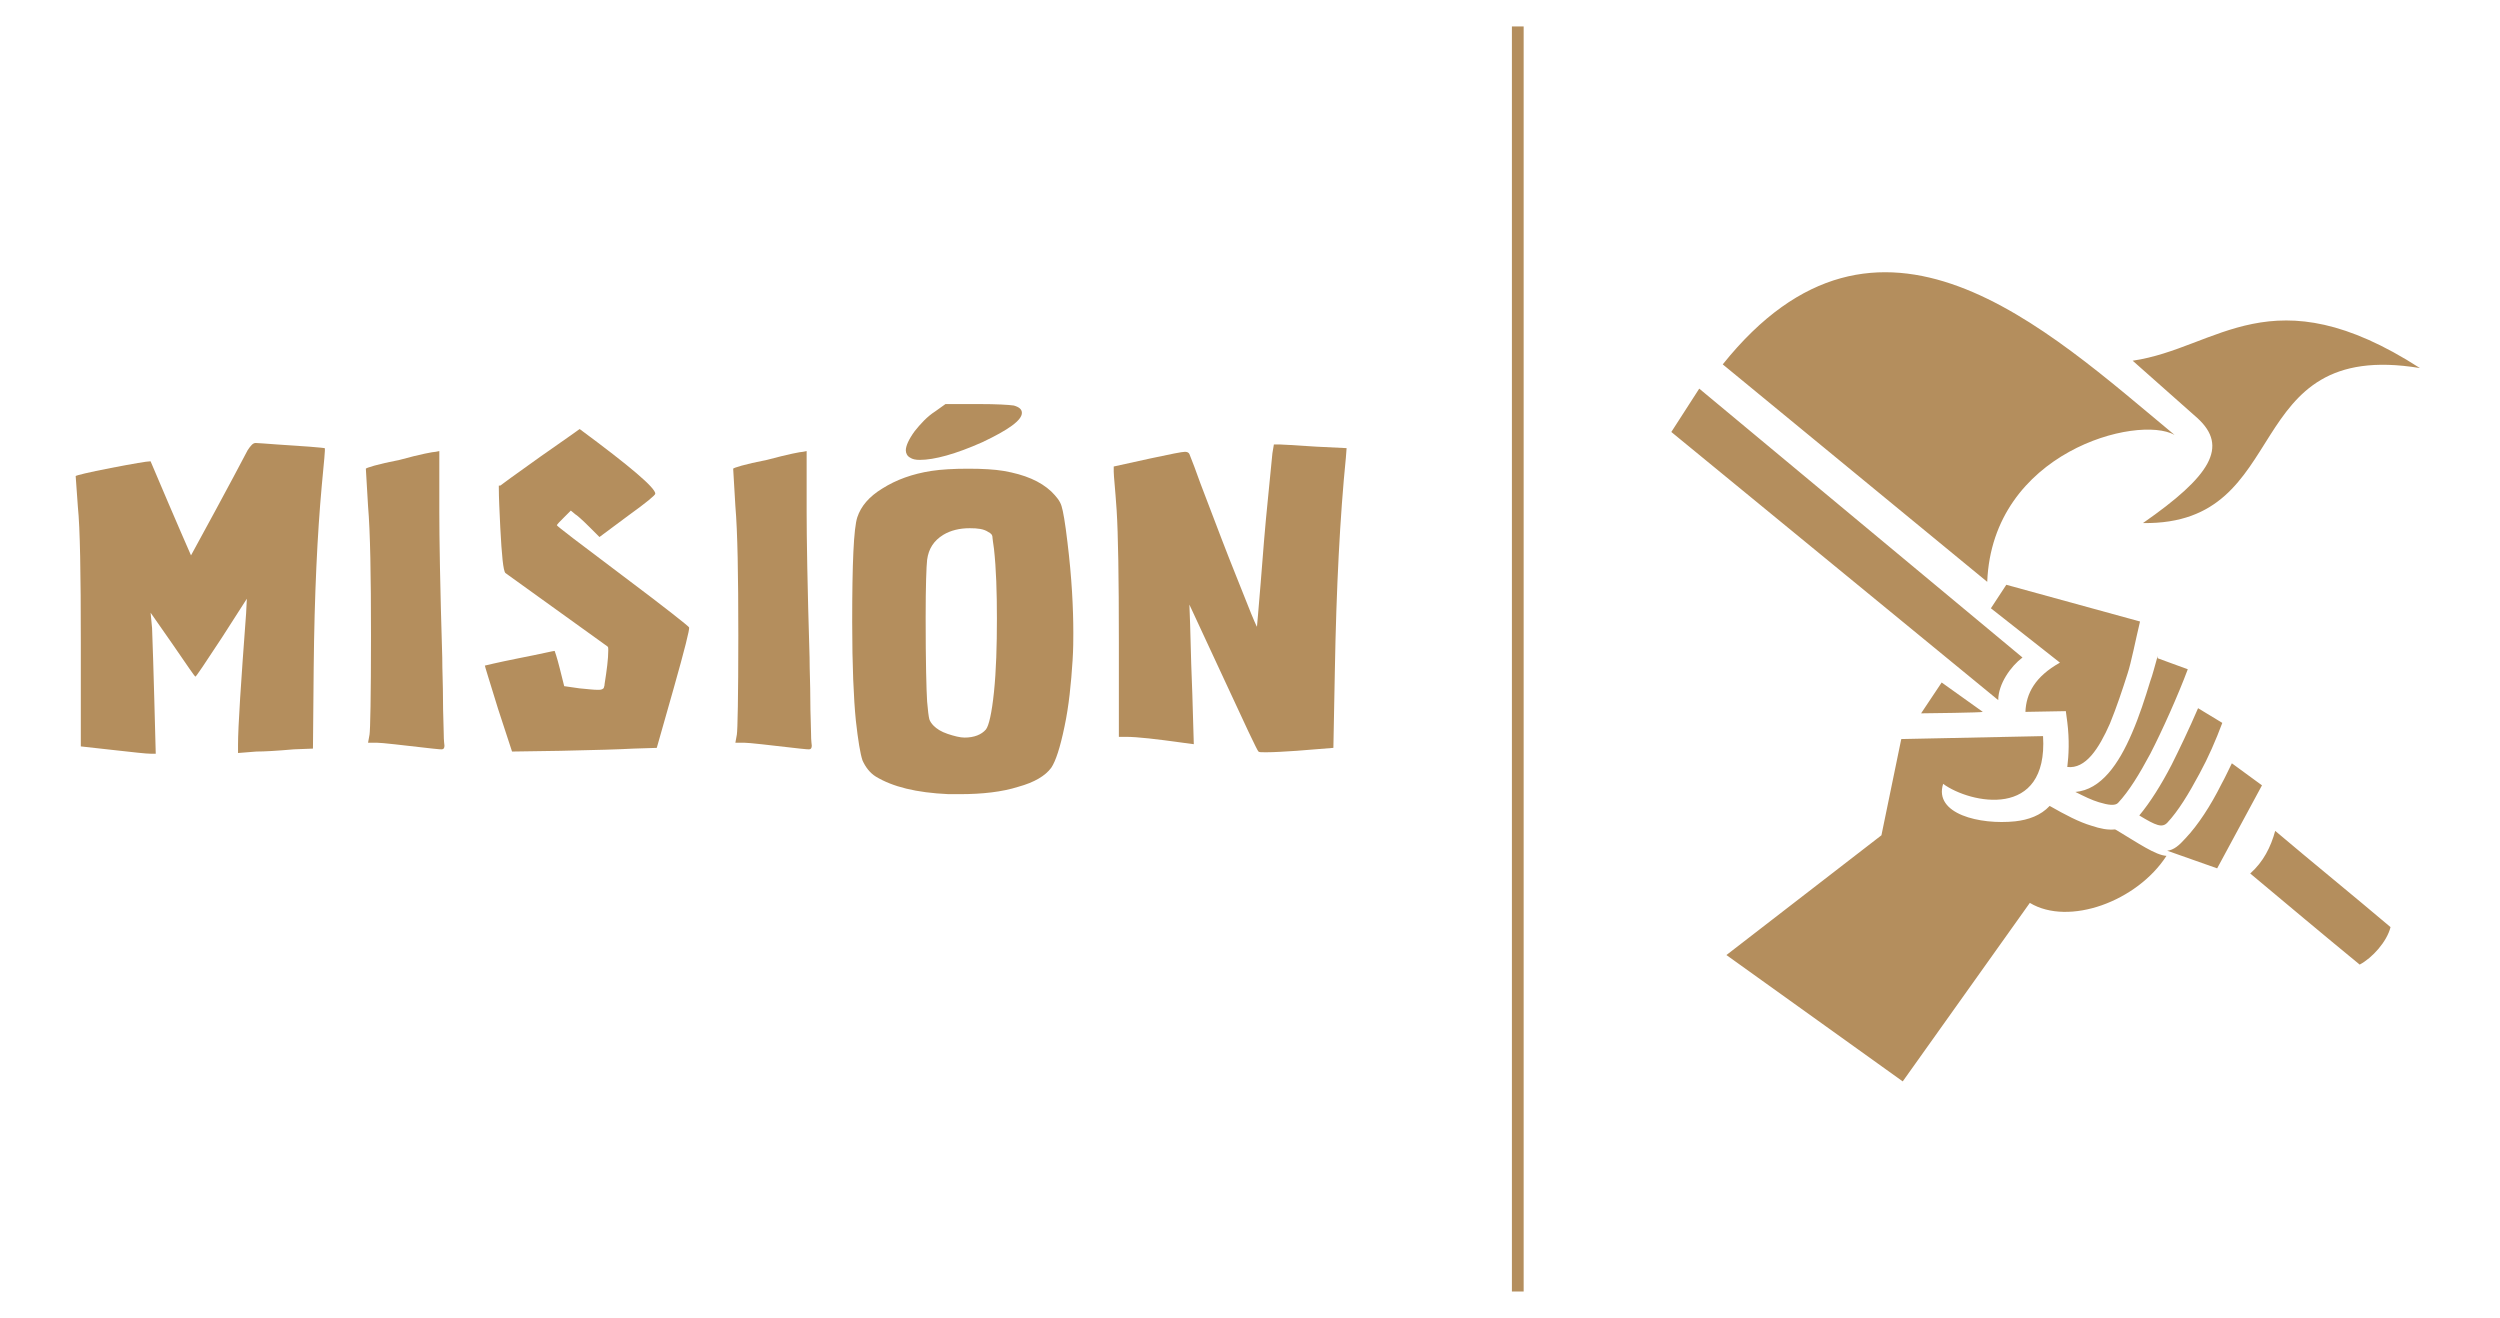
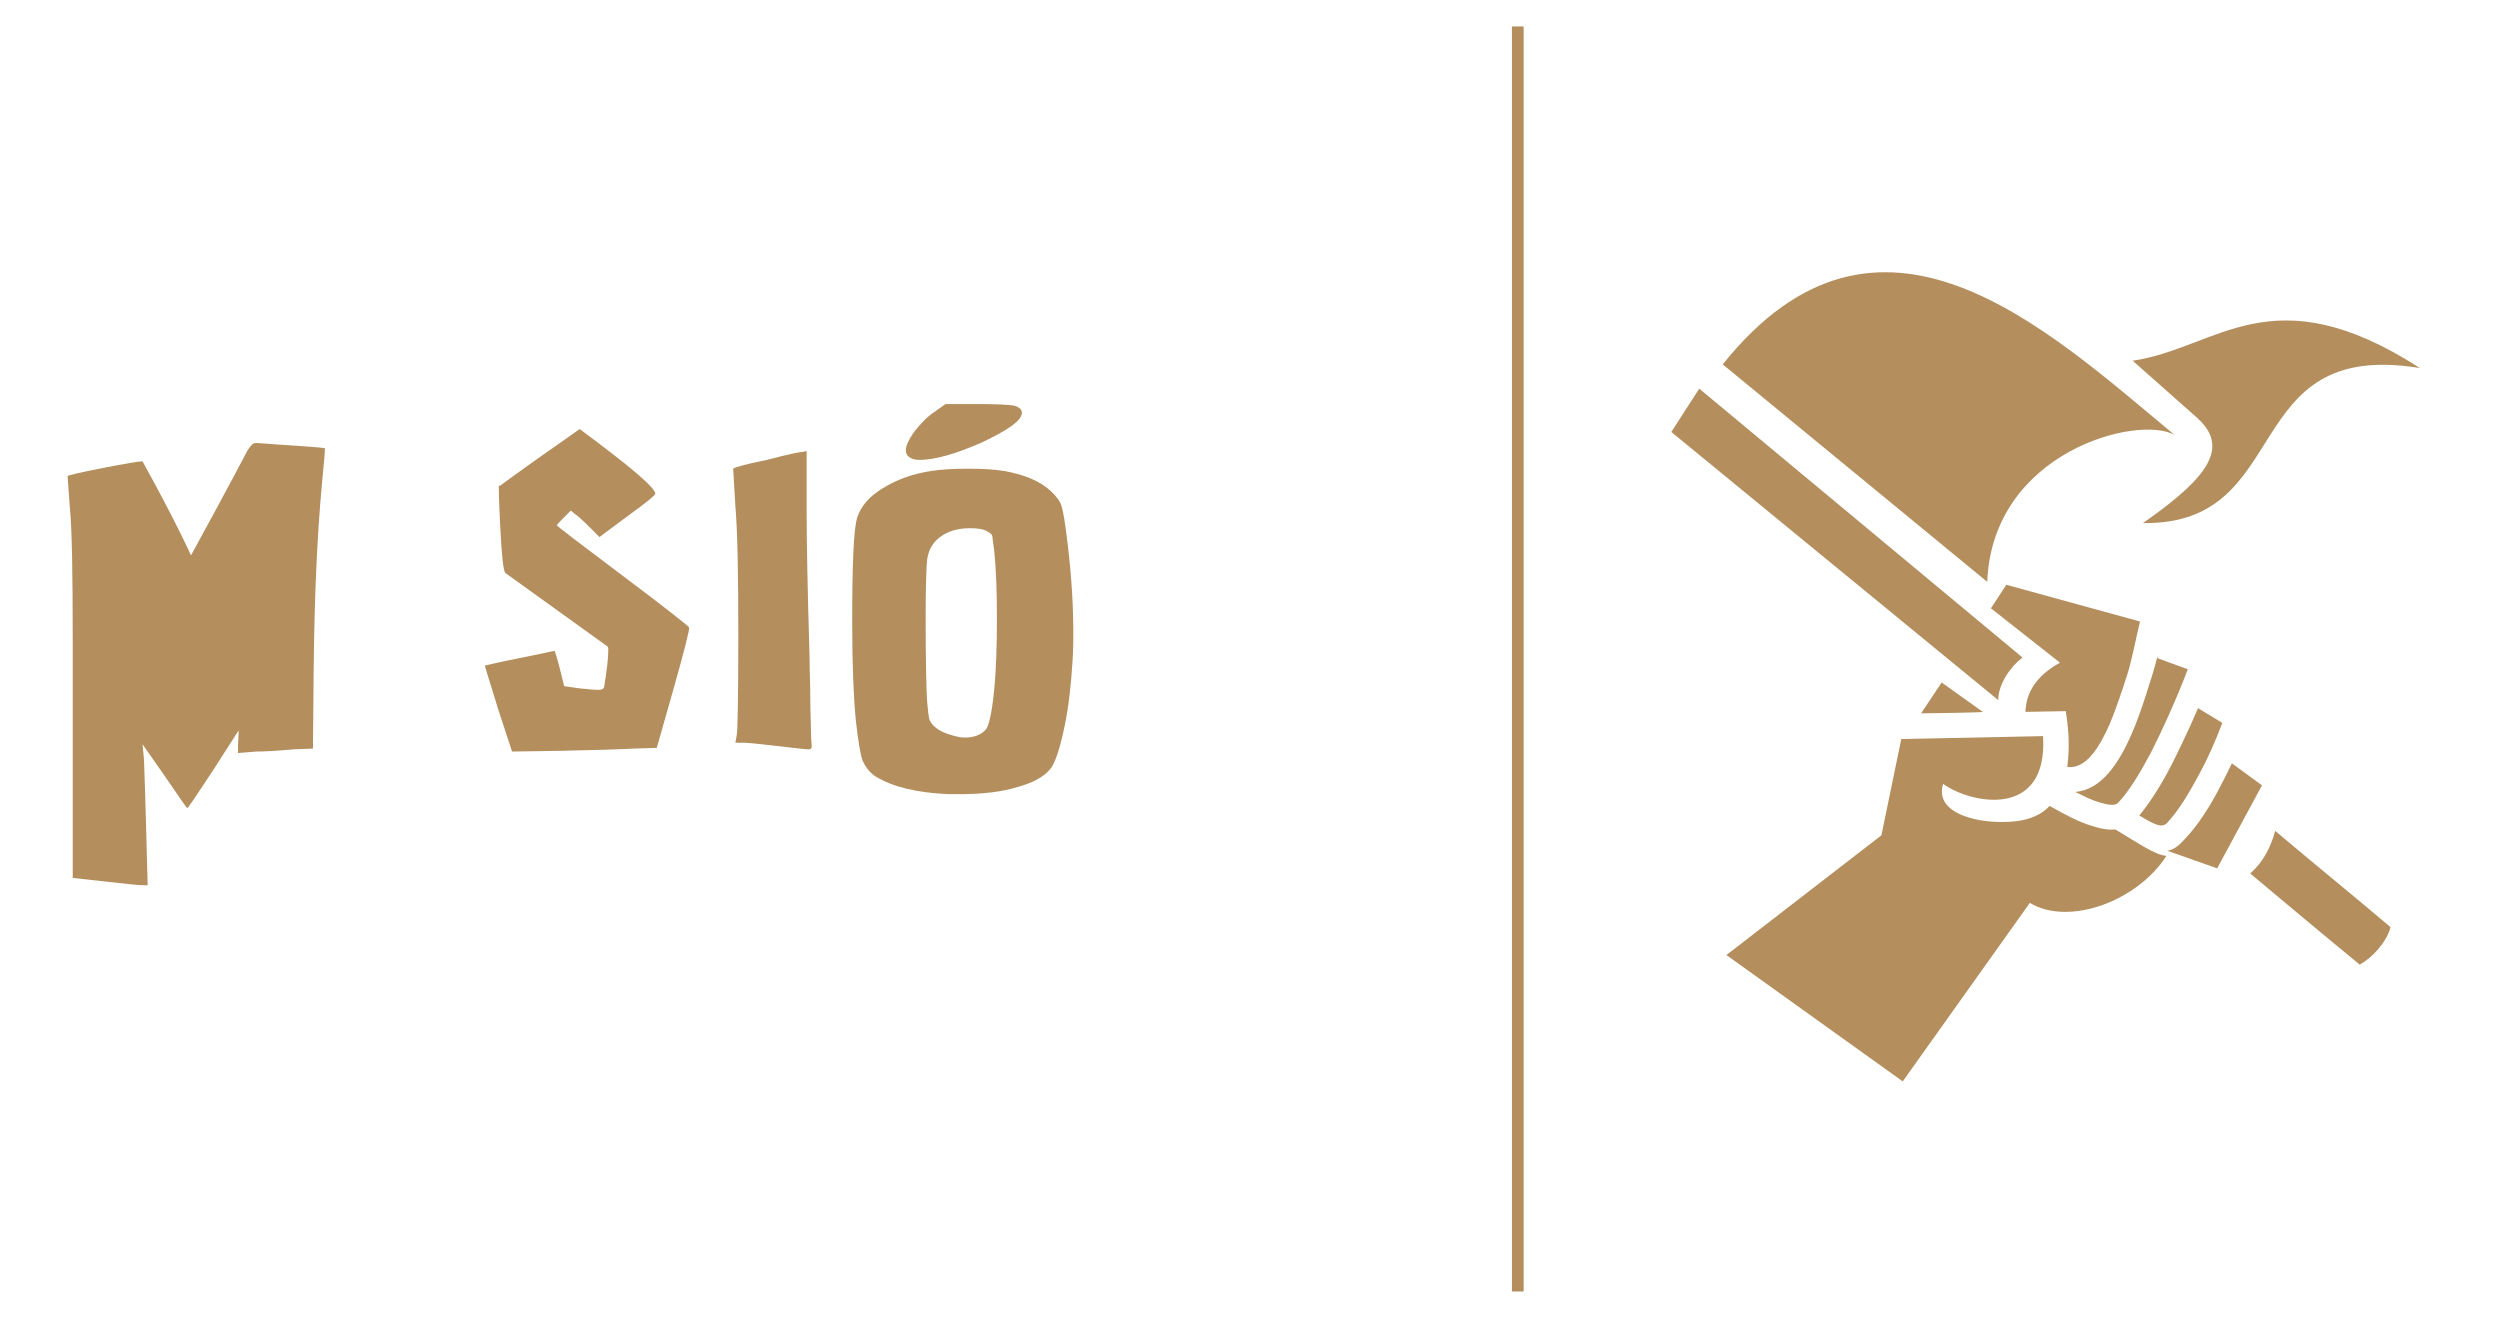
<svg xmlns="http://www.w3.org/2000/svg" id="Capa_1" x="0px" y="0px" viewBox="0 0 340.3 179.4" style="enable-background:new 0 0 340.3 179.4;" xml:space="preserve">
  <style type="text/css">	.st0{fill:#B48E5D;}	.st1{fill-rule:evenodd;clip-rule:evenodd;fill:#B48E5D;}</style>
  <g>
-     <path class="st0" d="M26,75.6c5.2-9.5,7.7-14.3,7.7-14.3c0.4-0.6,0.7-1,1.1-1c0.4,0,1.4,0.1,2.9,0.2c1.5,0.1,3,0.2,4.4,0.3  c1.4,0.1,2.1,0.2,2.1,0.2c0.1,0.1-0.1,1.8-0.4,5.1c-0.6,6.6-1,14.8-1.1,24.8l-0.1,11L40,102c-2.3,0.2-4,0.3-5.1,0.3l-2.5,0.2v-1.1  c0-2.5,0.4-8.5,1.1-17.9l0.1-2l-3.4,5.3c-2.3,3.5-3.5,5.3-3.6,5.3c-0.1,0-1.1-1.5-3.1-4.4l-3-4.3l0.2,2.1c0.1,2.7,0.2,5.9,0.3,9.6  l0.2,7.5h-0.6c-0.7,0-2.4-0.2-5.1-0.5l-4.5-0.5V87.4c0-9.3-0.1-15.5-0.4-18.4l-0.3-4.2c0.1-0.1,1.7-0.5,4.8-1.1  c3.1-0.6,4.9-0.9,5.3-0.9h0.1C24.1,71.3,26,75.6,26,75.6z" />
-     <path class="st0" d="M59.3,61.5l0.5-0.1v8.3c0,3.4,0.1,10,0.4,19.8c0,1.8,0.1,3.7,0.1,5.7s0.1,3.6,0.1,4.6c0,1.1,0.1,1.6,0.1,1.7  c0,0.3-0.1,0.5-0.4,0.5c0,0-0.4,0-1.2-0.1c-4.4-0.5-6.9-0.8-7.6-0.8h-1.2l0.2-1.1c0.1-0.6,0.2-5.1,0.2-13.5  c0-8.2-0.1-14.1-0.4-17.6c-0.2-3.3-0.3-5-0.3-5.1c0-0.1,1.5-0.6,4.6-1.2C57.3,61.8,59,61.5,59.3,61.5z" />
+     <path class="st0" d="M26,75.6c5.2-9.5,7.7-14.3,7.7-14.3c0.4-0.6,0.7-1,1.1-1c0.4,0,1.4,0.1,2.9,0.2c1.5,0.1,3,0.2,4.4,0.3  c1.4,0.1,2.1,0.2,2.1,0.2c0.1,0.1-0.1,1.8-0.4,5.1c-0.6,6.6-1,14.8-1.1,24.8l-0.1,11L40,102c-2.3,0.2-4,0.3-5.1,0.3l-2.5,0.2v-1.1  l0.1-2l-3.4,5.3c-2.3,3.5-3.5,5.3-3.6,5.3c-0.1,0-1.1-1.5-3.1-4.4l-3-4.3l0.2,2.1c0.1,2.7,0.2,5.9,0.3,9.6  l0.2,7.5h-0.6c-0.7,0-2.4-0.2-5.1-0.5l-4.5-0.5V87.4c0-9.3-0.1-15.5-0.4-18.4l-0.3-4.2c0.1-0.1,1.7-0.5,4.8-1.1  c3.1-0.6,4.9-0.9,5.3-0.9h0.1C24.1,71.3,26,75.6,26,75.6z" />
    <path class="st0" d="M68.1,66.1c0.1-0.1,1.9-1.4,5.4-3.9c3.6-2.5,5.4-3.8,5.4-3.8c6.9,5.1,10.3,8,10.3,8.8c0,0.2-1.2,1.2-3.7,3  l-3.9,2.9l-1.3-1.3c-1.1-1.1-1.8-1.7-2-1.8l-0.6-0.5l-0.9,0.9c-0.6,0.6-1,1-1,1.1c0,0.1,3,2.4,9,6.9c6,4.5,9,6.9,9,7  c0.1,0.2-0.6,3-2.1,8.3l-2.3,8.1l-3.2,0.1c-1.8,0.1-5.1,0.2-9.9,0.3l-6.6,0.1l-1.9-5.8c-1.2-3.9-1.8-5.8-1.8-5.9c0,0,1.6-0.4,4.6-1  c3.1-0.6,4.7-1,4.9-1c0,0,0.3,0.8,0.7,2.4l0.6,2.4l2.1,0.3c1.1,0.1,1.9,0.2,2.5,0.2c0.2,0,0.4,0,0.6-0.1c0.1-0.1,0.2-0.1,0.2-0.2  c0-0.1,0.1-0.2,0.1-0.5c0.3-1.9,0.5-3.4,0.5-4.6c0-0.3,0-0.4-0.1-0.5l-13.9-10c-0.3-0.3-0.5-2.4-0.7-6.2c-0.1-2.2-0.2-4-0.2-5.5  V66.1z" />
    <path class="st0" d="M109.3,61.5l0.5-0.1v8.3c0,3.4,0.1,10,0.4,19.8c0,1.8,0.1,3.7,0.1,5.7s0.1,3.6,0.1,4.6c0,1.1,0.1,1.6,0.1,1.7  c0,0.3-0.1,0.5-0.4,0.5c0,0-0.4,0-1.2-0.1c-4.4-0.5-6.9-0.8-7.6-0.8h-1.2l0.2-1.1c0.1-0.6,0.2-5.1,0.2-13.5  c0-8.2-0.1-14.1-0.4-17.6c-0.2-3.3-0.3-5-0.3-5.1c0-0.1,1.5-0.6,4.6-1.2C107.4,61.8,109,61.5,109.3,61.5z" />
    <path class="st0" d="M126.8,64.1c1.3-0.2,3-0.3,5-0.3c2,0,3.6,0.1,4.8,0.3c2.9,0.5,5,1.4,6.5,2.8c0.7,0.7,1.2,1.3,1.4,2  c0.2,0.6,0.5,2.3,0.8,4.9c0.6,4.9,0.8,9,0.8,12.4c0,0.9,0,2.1-0.1,3.7c-0.2,3.1-0.5,6.2-1.1,9c-0.6,2.9-1.2,4.7-1.8,5.6  c-0.8,1.1-2.3,2-4.5,2.6c-2.2,0.7-4.9,1-7.9,1c-0.2,0-0.4,0-0.8,0c-0.4,0-0.6,0-0.8,0c-4.4-0.2-7.6-1-9.9-2.4  c-0.8-0.5-1.4-1.3-1.8-2.2c-0.3-0.9-0.6-2.7-0.9-5.4c-0.3-3-0.5-7.5-0.5-13.4c0-8,0.2-12.8,0.7-14.3c0.5-1.5,1.6-2.8,3.4-3.9  C122,65.3,124.2,64.5,126.8,64.1z M127.3,56l1.4-1h4.5c2.5,0,4.1,0.1,4.8,0.2c0.7,0.2,1.1,0.5,1.1,1c0,1-1.8,2.3-5.4,4  c-3.6,1.6-6.5,2.4-8.5,2.4c-0.6,0-1-0.1-1.3-0.3c-0.4-0.2-0.6-0.6-0.6-1c0-0.6,0.4-1.5,1.2-2.6C125.3,57.7,126.2,56.7,127.3,56z   M134.5,72.4c-0.6-0.4-1.4-0.5-2.5-0.5c-1.4,0-2.6,0.3-3.6,0.9c-1.3,0.8-2,1.9-2.2,3.4c-0.1,0.9-0.2,3.5-0.2,7.9  c0,6,0.1,9.8,0.2,11.4c0.1,1.2,0.2,2,0.3,2.4c0.1,0.3,0.3,0.6,0.6,0.9c0.4,0.4,1,0.8,1.9,1.1c0.9,0.3,1.7,0.5,2.3,0.5  c1.3,0,2.3-0.4,2.9-1.1c0.4-0.5,0.8-2.2,1.1-5.1c0.3-2.9,0.4-6.3,0.4-10c0-3.6-0.1-6.8-0.4-9.5c-0.1-0.8-0.2-1.3-0.2-1.5  C135.1,72.8,134.9,72.6,134.5,72.4z" />
-     <path class="st0" d="M173.2,61.7l0.2-1.2h0.8c0.3,0,1.9,0.1,5,0.3l4.1,0.2l-0.1,1.3c-0.8,8-1.3,17.7-1.5,29l-0.2,10.5l-5,0.4  c-1.6,0.1-3,0.2-4.2,0.2c-0.6,0-0.9,0-1-0.1c-0.2-0.2-1.8-3.6-4.8-10.1l-4.6-9.9l0.1,2.7c0.1,4.1,0.2,7.2,0.3,9.5l0.2,6.8l-1.5-0.2  c-3.6-0.5-6.2-0.8-7.7-0.8h-1V87.4c0-8.8-0.1-14.7-0.3-17.9c-0.2-3-0.4-4.7-0.4-5.3v-0.7l5-1.1c2.8-0.6,4.3-0.9,4.7-0.9  c0.3,0,0.5,0.1,0.6,0.3c0.4,1,0.9,2.3,1.5,4c0.6,1.6,1.6,4.2,2.9,7.6c1.3,3.4,2.5,6.3,3.4,8.6c0.9,2.3,1.4,3.4,1.4,3.3  c0-0.1,0.2-2.1,0.5-5.9c0.3-3.9,0.6-7.7,1-11.6C173,63.8,173.2,61.8,173.2,61.7z" />
  </g>
  <rect x="205.8" y="3.6" class="st0" width="1.6" height="172.2" />
  <path class="st1" d="M291.7,71.2c20.8,0.3,12.8-25.2,37.7-21.1c-20.2-13-27.5-2.7-39.1-1l8.8,7.8C303.4,60.8,300.9,64.8,291.7,71.2 L291.7,71.2z M234.5,49.6c12,9.9,24,19.7,36,29.6c0.7-17.7,20.5-22.8,25.5-20C278.4,44.6,255.7,23.1,234.5,49.6L234.5,49.6z  M227.5,58.8l3.8-5.9l44,36.6c-1.6,1.2-3.3,3.6-3.3,5.8L227.5,58.8L227.5,58.8z M309.7,113.1c5.2,4.4,10.5,8.7,15.7,13.1 c-0.5,2-2.5,4.2-4.2,5.1c-5-4.1-10-8.3-14.9-12.4C308.1,117.3,309.1,115.3,309.7,113.1L309.7,113.1z M259,147.2l17.3-24.3 c5.3,3.2,14.6-0.2,18.6-6.4c-1.5-0.1-3.8-1.7-6.8-3.5l-0.2-0.1c-1,0.1-2-0.1-3.2-0.5c-1.7-0.5-3.6-1.5-5.7-2.7 c-1.2,1.3-2.9,1.9-4.7,2.1c-4.8,0.5-11.1-1-9.8-5.1c3.7,2.7,14.3,4.9,13.6-6.5l-19.3,0.4l-2.7,13.1L235,130L259,147.2L259,147.2z  M295,115.8l6.8,2.4l6.1-11.3l-4.1-3c-0.5,1-0.9,1.9-1.4,2.8c-1.5,3-3.2,5.6-4.9,7.4C296.6,115.1,295.9,115.7,295,115.8L295,115.8z  M302.5,98.4l-3.3-2c-1.2,2.8-2.6,5.7-3.6,7.7c-1.4,2.7-2.9,5.1-4.4,6.9c2.3,1.4,3.1,1.7,3.8,1c1.5-1.6,2.9-3.9,4.4-6.7 C300.6,103.1,301.6,100.8,302.5,98.4L302.5,98.4z M297.8,91.1l-4.1-1.5l0-0.3c-0.4,1.4-0.7,2.6-1,3.4c-0.7,2.3-1.5,4.8-2.5,7.1 c-1.8,4.2-4.2,7.7-7.7,8c1.2,0.6,2.2,1.1,3.2,1.4c1.3,0.4,2.2,0.5,2.6,0.1c1.5-1.6,2.9-3.9,4.4-6.7 C294.3,99.5,296.5,94.6,297.8,91.1L297.8,91.1z M291.3,84.6l-18.2-5l-2.1,3.2l9.4,7.4c-3.4,1.9-4.6,4.2-4.7,6.7l5.5-0.1l0.2,1.5 c0.3,2.4,0.2,4.5,0,6.1c2.5,0.3,4.3-2.5,5.8-5.9c0.9-2.2,1.7-4.6,2.4-6.8C290.1,90.2,290.7,87.1,291.3,84.6L291.3,84.6z M264.3,92.9 l-2.8,4.2c0.7,0,8.4-0.1,8.4-0.2L264.3,92.9L264.3,92.9z" />
</svg>